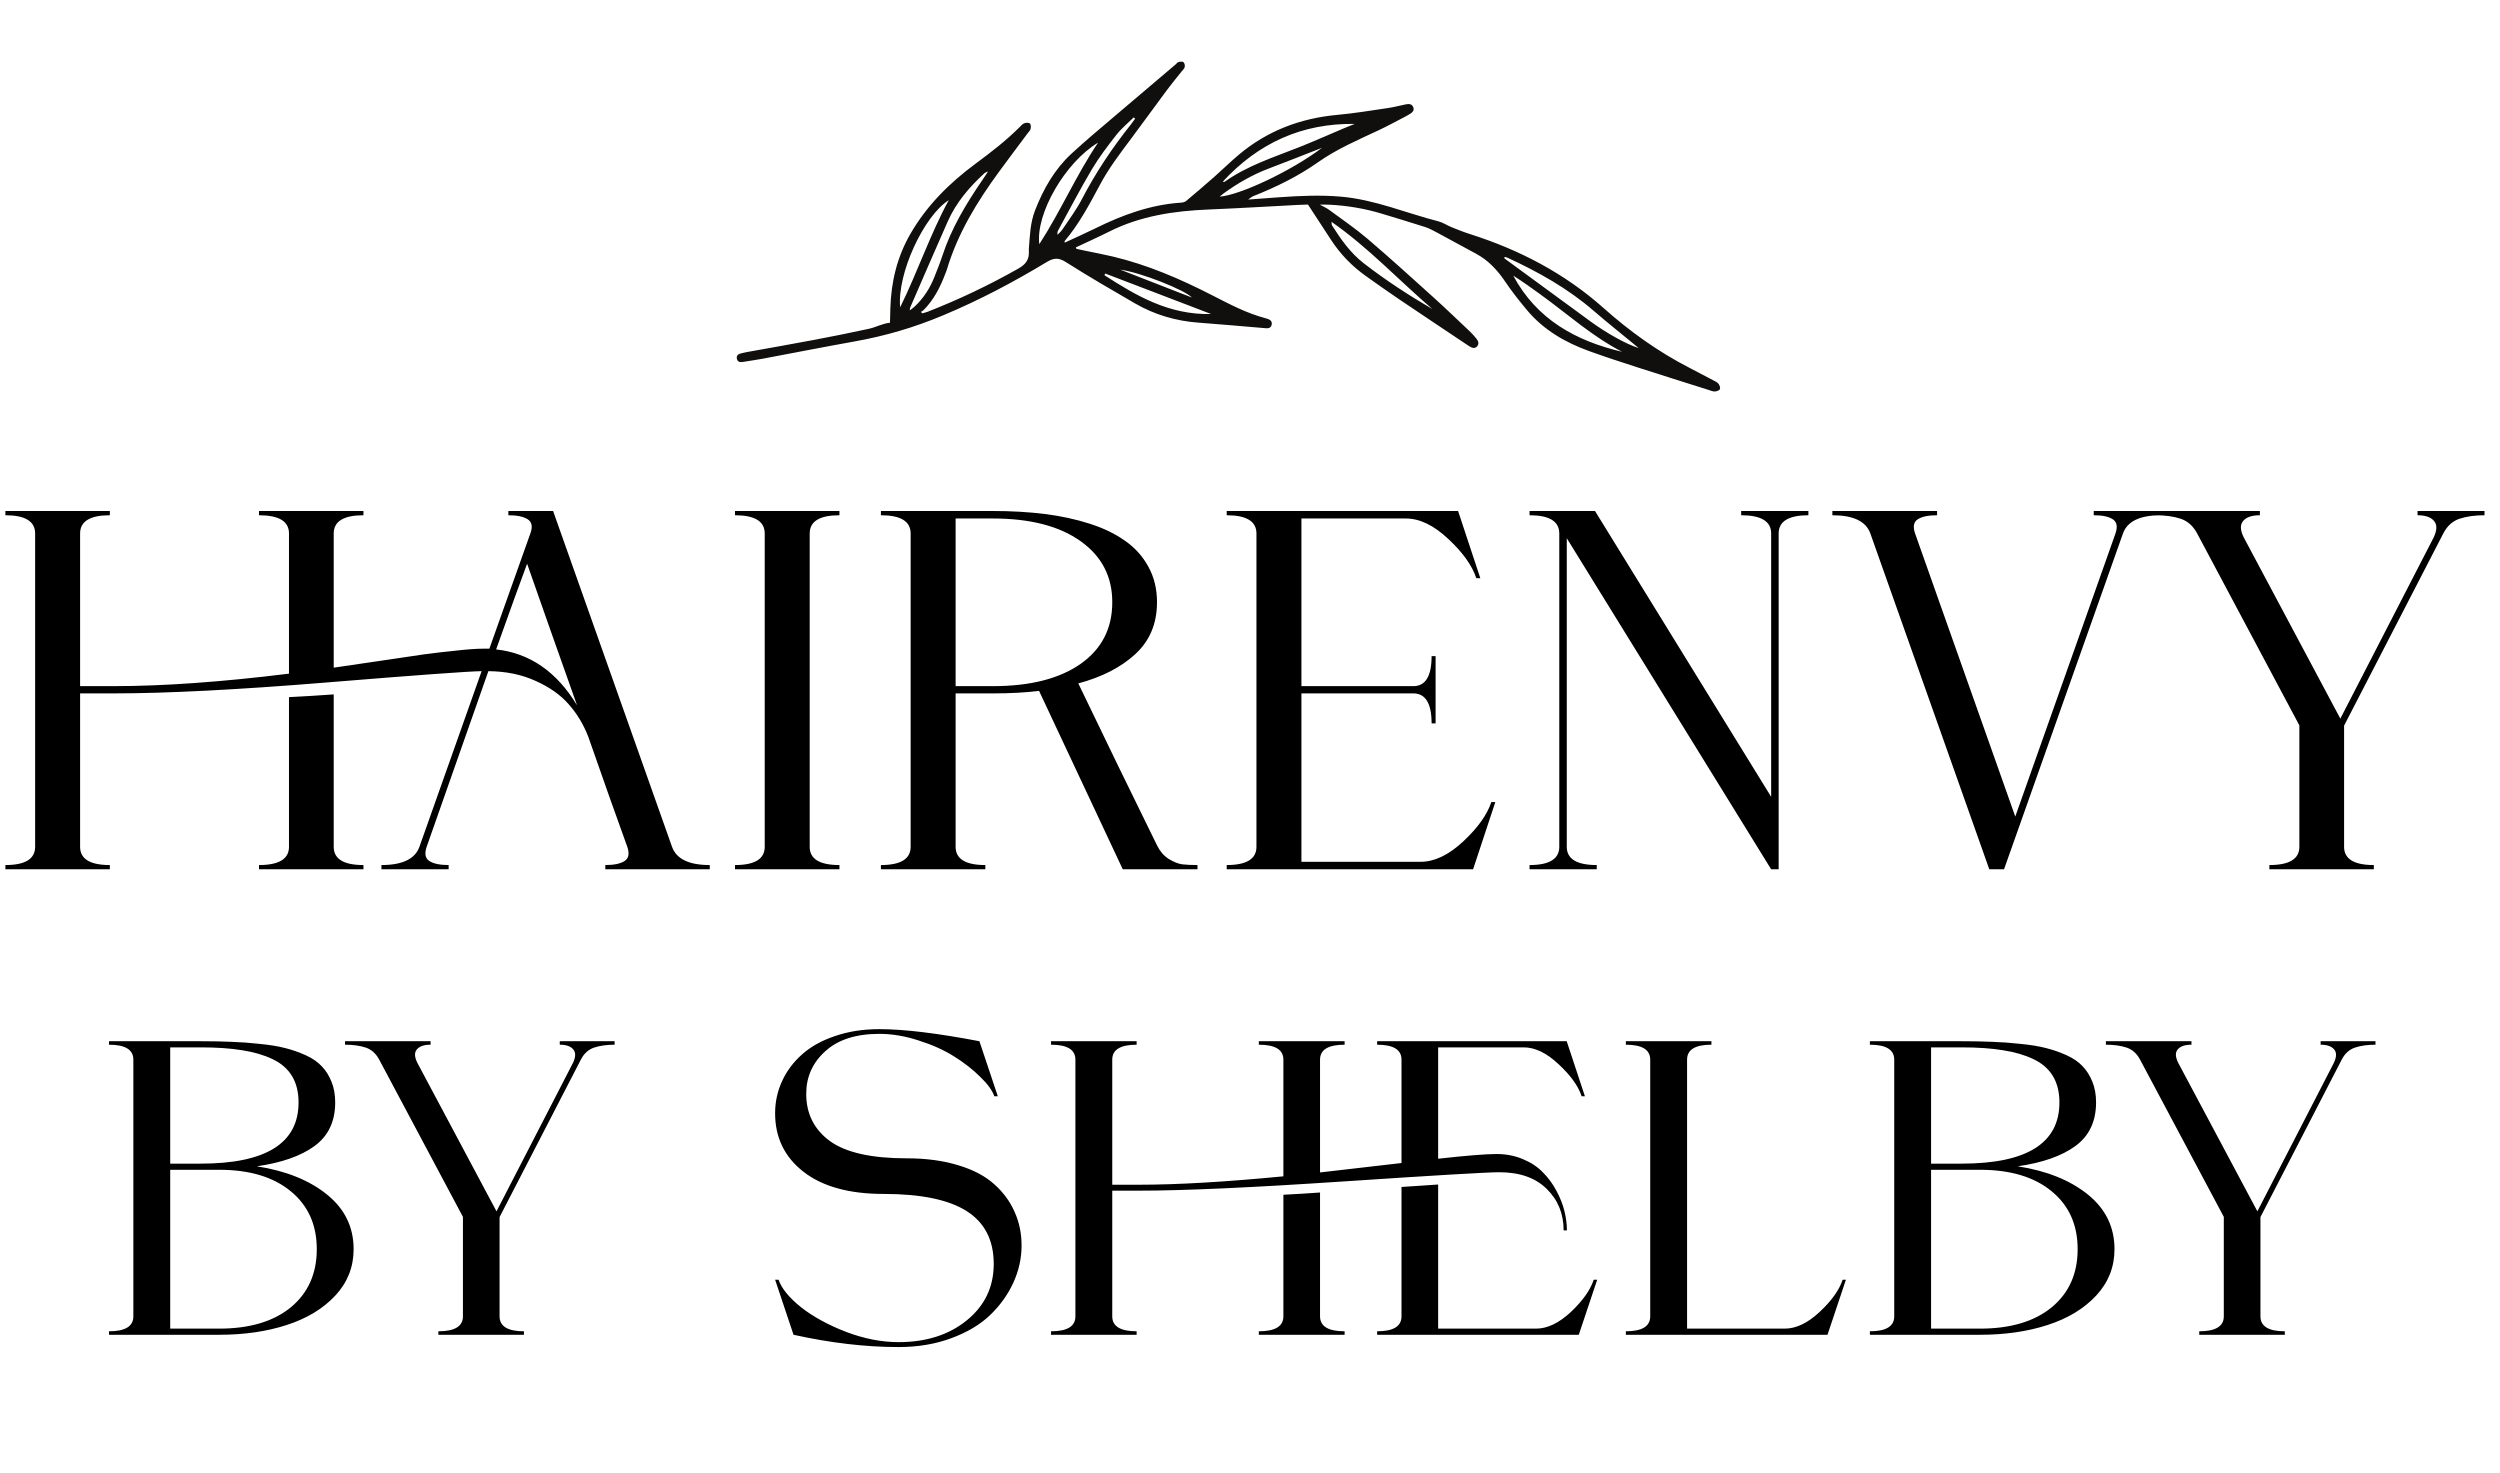
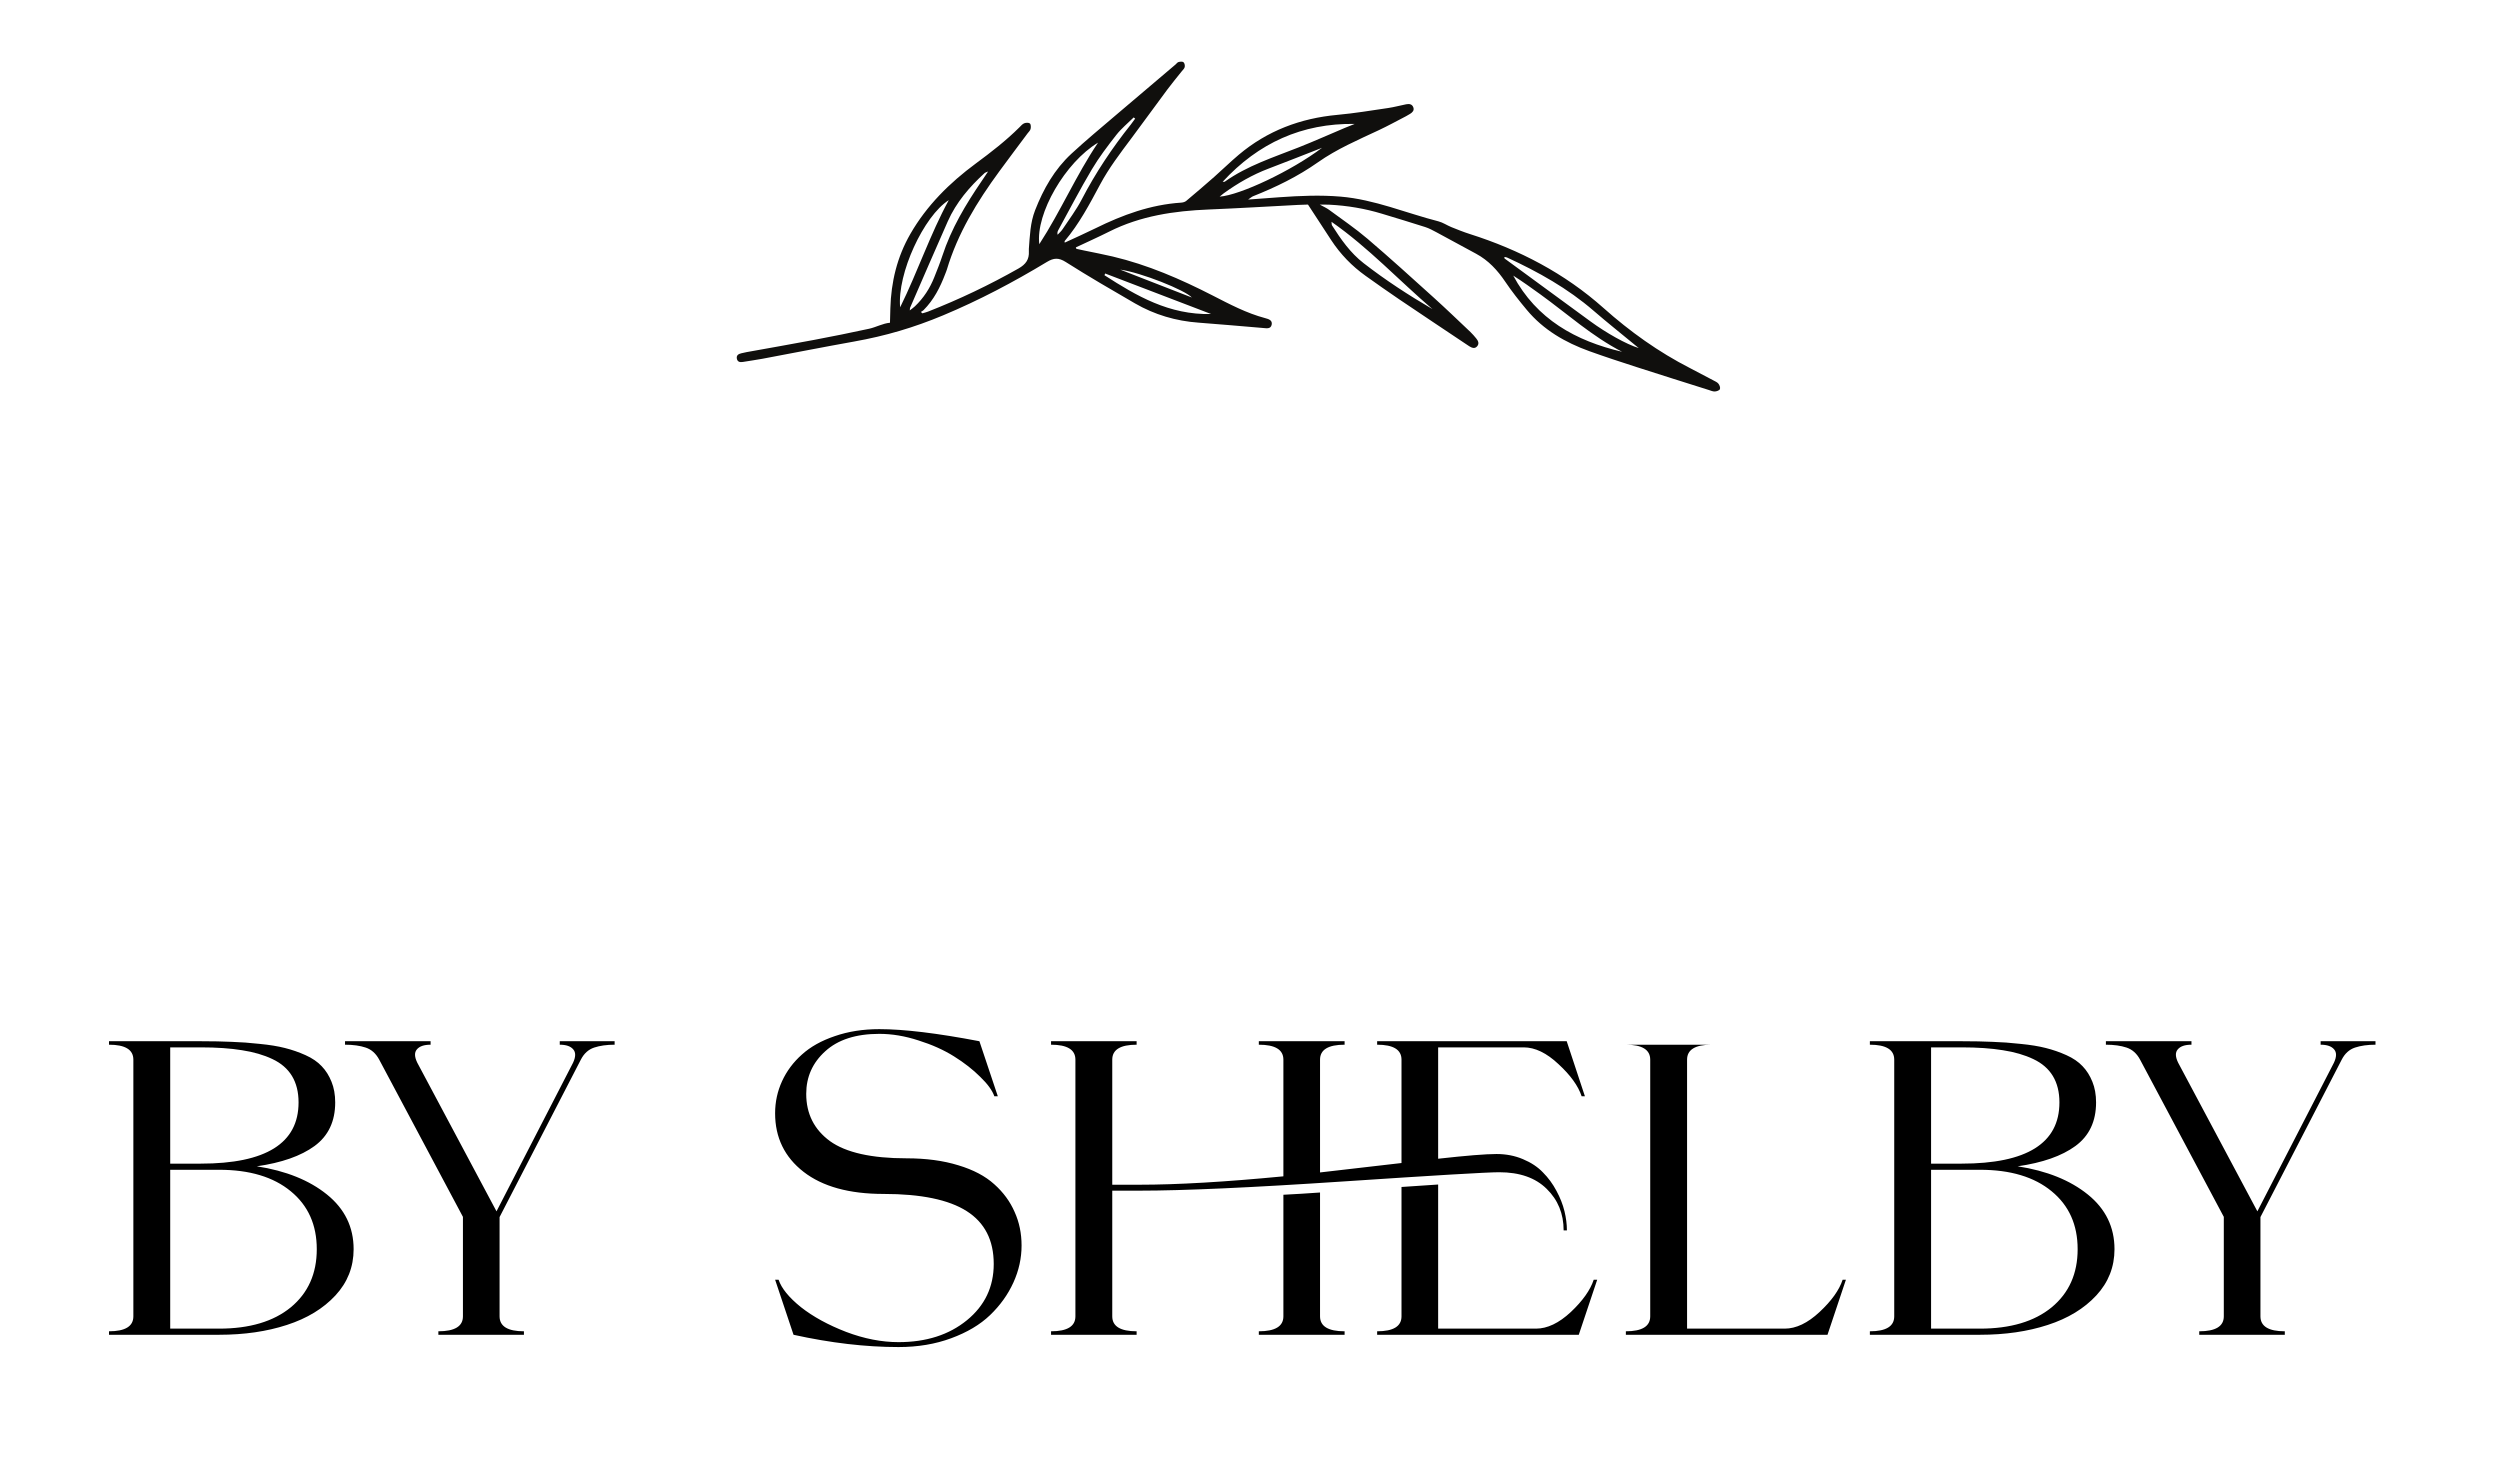
<svg xmlns="http://www.w3.org/2000/svg" width="811" height="478" viewBox="0 0 811 478" fill="none">
  <path d="M386.644 96.516C384.465 94.114 370.137 88.397 363.394 87.467C371.144 90.483 378.894 93.499 386.644 96.516ZM362.123 43.778C359.295 47.386 356.501 51.069 354.167 54.999C350.346 61.432 346.902 68.087 343.307 74.653C343.087 75.054 342.928 75.489 343.085 76.155C343.627 75.562 344.259 75.028 344.697 74.368C346.812 71.18 349.148 68.1 350.902 64.723C355.394 56.077 360.76 48.032 366.824 40.422C367.321 39.798 367.772 39.138 368.244 38.495C368.087 38.359 367.93 38.224 367.773 38.088C365.874 39.973 363.76 41.69 362.123 43.778ZM358.512 88.722C358.439 88.91 358.366 89.099 358.293 89.287C368.677 95.98 379.245 102.2 392.889 101.869C381.169 97.387 369.84 93.055 358.512 88.722ZM411.493 54.709C406.257 56.691 401.48 59.464 396.964 62.72C396.578 62.999 396.224 63.32 395.648 63.789C402.275 63.323 419.07 55.373 428.871 47.946C423.08 50.204 417.306 52.508 411.493 54.709ZM307.78 64.93C299.699 70.021 290.989 88.782 292.009 99.692C297.782 87.963 301.771 75.932 307.78 64.93ZM431.94 71.95C432.025 72.627 431.979 72.917 432.097 73.102C434.984 77.633 438.049 82.022 442.359 85.37C449.431 90.86 456.925 95.736 464.692 100.278C453.815 90.978 444.033 80.4 431.94 71.95ZM337.146 79.216C344.12 68.47 349.049 56.916 356.204 46.274C345.59 52.645 335.94 69.26 337.146 79.216ZM319.453 56.104C314.5 60.62 310.193 65.649 307.457 71.818C303.321 81.142 299.29 90.511 295.222 99.864C295.159 100.008 295.187 100.191 295.143 100.695C295.795 100.178 296.315 99.823 296.767 99.396C299.603 96.72 301.662 93.52 303.09 89.918C303.998 87.627 304.931 85.34 305.695 83C308.575 74.176 313.28 66.313 318.479 58.702C319.085 57.816 319.674 56.92 320.536 55.631C319.859 55.922 319.609 55.962 319.453 56.104ZM488.144 83.9C497.422 90.698 506.7 97.497 515.986 104.288C521.073 108.007 527.526 111.662 531.618 112.918C531.136 112.525 530.651 112.134 530.174 111.738C525.772 108.106 521.299 104.557 516.986 100.825C508.585 93.559 499.018 88.206 488.984 83.581C488.758 83.477 488.503 83.433 488.255 83.383C488.199 83.372 488.121 83.458 487.918 83.583C488.044 83.763 488.077 83.852 488.144 83.9ZM499.688 95.485C496.8 93.397 493.901 91.321 490.891 89.405C498.473 103.555 511.117 110.587 526.208 114.121C516.482 109.121 508.437 101.809 499.688 95.485ZM396.619 58.981C396.995 58.966 397.203 59.023 397.313 58.944C404.633 53.725 413.136 51.044 421.374 47.776C426.366 45.796 431.271 43.6 436.219 41.51C437.296 41.054 438.388 40.635 439.475 40.198C422.36 39.948 408.201 46.398 396.619 58.981ZM349.171 80.718C349.996 80.897 350.82 81.083 351.647 81.256C354.74 81.904 357.85 82.477 360.925 83.205C372.313 85.903 382.956 90.52 393.317 95.828C398.868 98.672 404.371 101.6 410.458 103.213C411.531 103.498 412.834 103.881 412.534 105.323C412.228 106.802 410.837 106.489 409.767 106.402C402.785 105.839 395.81 105.174 388.824 104.67C381.443 104.137 374.533 102.094 368.159 98.403C360.625 94.04 353.088 89.667 345.742 85.003C343.403 83.517 341.817 83.647 339.591 84.992C328.774 91.527 317.616 97.419 305.928 102.305C296.426 106.277 287.288 108.971 277.027 110.803C267.106 112.575 257.218 114.533 247.31 116.387C245.213 116.779 243.095 117.061 240.99 117.415C240.024 117.577 239.228 117.398 239.032 116.331C238.836 115.26 239.562 114.817 240.481 114.605C241.065 114.47 241.646 114.327 242.234 114.221C249.461 112.914 256.698 111.66 263.914 110.295C269.955 109.152 275.987 107.945 281.992 106.632C284.113 106.169 286.422 104.894 288.709 104.698C288.756 102.916 288.792 101.481 288.832 100.047C289.071 91.49 291.005 83.389 295.308 75.907C300.628 66.656 308.056 59.315 316.563 53.031C321.514 49.373 326.361 45.63 330.721 41.283C331.202 40.804 331.679 40.221 332.278 39.986C332.819 39.774 333.729 39.739 334.096 40.058C334.444 40.361 334.459 41.264 334.321 41.831C334.191 42.368 333.679 42.815 333.323 43.294C330.272 47.396 327.191 51.476 324.17 55.601C316.986 65.409 310.681 75.686 307.169 87.438C307.023 87.926 306.813 88.395 306.632 88.872C304.989 93.204 302.918 97.283 299.591 100.613C299.351 100.852 299.019 101 298.73 101.191C298.892 101.343 299.053 101.495 299.215 101.648C299.829 101.462 300.46 101.317 301.055 101.083C311.164 97.118 320.932 92.465 330.384 87.11C332.806 85.738 333.911 84.139 333.763 81.505C333.748 81.251 333.741 80.993 333.761 80.74C334.089 76.509 334.203 72.263 335.785 68.21C338.481 61.301 342.078 54.948 347.561 49.874C352.249 45.535 357.182 41.456 362.043 37.303C368.459 31.821 374.911 26.38 381.347 20.92C381.671 20.645 381.953 20.212 382.321 20.12C382.84 19.991 383.596 19.907 383.928 20.185C384.276 20.476 384.436 21.262 384.323 21.751C384.201 22.279 383.681 22.722 383.314 23.187C381.782 25.125 380.191 27.019 378.717 28.999C374.801 34.262 370.965 39.585 367.038 44.84C363.416 49.688 359.74 54.493 356.874 59.848C353.459 66.228 350.086 72.635 345.369 78.209C345.329 78.257 345.374 78.374 345.393 78.711C348.772 77.141 352.101 75.672 355.359 74.063C364.156 69.718 373.245 66.383 383.16 65.736C383.721 65.7 384.384 65.531 384.797 65.185C387.864 62.617 390.904 60.017 393.904 57.374C396.591 55.007 399.144 52.486 401.883 50.182C411.124 42.407 421.876 38.356 433.888 37.258C439.408 36.754 444.892 35.837 450.382 35.03C452.322 34.744 454.225 34.209 456.154 33.83C457.136 33.637 458.098 33.739 458.487 34.842C458.839 35.827 458.206 36.444 457.443 36.931C457.01 37.206 456.569 37.466 456.114 37.701C453.159 39.23 450.245 40.844 447.232 42.255C440.504 45.407 433.638 48.351 427.557 52.639C421.011 57.255 413.92 60.711 406.519 63.647C406.097 63.815 405.744 64.157 404.888 64.736C408.711 64.454 411.944 64.206 415.178 63.978C421.744 63.515 428.3 63.228 434.89 63.784C445.928 64.716 456.062 69.102 466.632 71.805C468.095 72.179 469.405 73.104 470.827 73.678C472.804 74.478 474.789 75.275 476.821 75.921C492.898 81.029 507.57 88.676 520.188 99.921C528.771 107.57 538.03 114.196 548.286 119.438C550.793 120.72 553.281 122.045 555.769 123.37C556.369 123.689 557.068 123.975 557.464 124.476C557.831 124.936 558.135 125.79 557.938 126.24C557.753 126.665 556.883 126.969 556.302 126.998C555.65 127.03 554.976 126.716 554.325 126.51C546.505 124.038 538.678 121.59 530.877 119.069C525.757 117.414 520.636 115.741 515.575 113.918C507.744 111.096 500.691 107.011 495.3 100.537C492.849 97.597 490.458 94.584 488.321 91.414C485.8 87.667 482.853 84.472 478.839 82.309C474.556 80.001 470.298 77.654 466.007 75.357C464.814 74.718 463.6 74.06 462.315 73.648C457.684 72.16 453.015 70.766 448.357 69.349C442.77 67.648 437.054 66.693 431.224 66.4C430.339 66.355 429.449 66.384 428.146 66.376C429.438 67.095 430.377 67.493 431.174 68.081C435.357 71.169 439.682 74.102 443.629 77.468C450.897 83.667 457.965 90.094 465.055 96.497C469.106 100.155 473.034 103.944 476.999 107.694C477.677 108.336 478.284 109.058 478.88 109.778C479.513 110.544 479.939 111.438 479.202 112.317C478.439 113.226 477.51 112.865 476.662 112.341C476.155 112.027 475.666 111.684 475.17 111.352C468.076 106.605 460.968 101.882 453.896 97.1C450.223 94.614 446.598 92.047 442.985 89.471C438.563 86.316 434.846 82.472 431.867 77.935C429.356 74.113 426.865 70.278 424.307 66.36C423.257 66.397 422.148 66.42 421.042 66.477C411.4 66.976 401.763 67.567 392.117 67.961C380.911 68.418 370.001 70.02 359.844 75.124C356.271 76.92 352.614 78.551 348.996 80.258C349.055 80.411 349.113 80.564 349.171 80.718Z" fill="#100F0D" />
-   <path d="M108.257 274.705C108.257 278.65 111.472 280.622 117.902 280.622V282H84.022V280.622C90.506 280.622 93.748 278.65 93.748 274.705V226.153C95.315 226.045 97.72 225.91 100.962 225.748C104.204 225.532 106.636 225.37 108.257 225.262V274.705ZM218.005 274.705C219.41 278.65 223.49 280.622 230.244 280.622V282H196.363V280.622C199.173 280.622 201.254 280.19 202.604 279.325C203.955 278.461 204.253 276.921 203.496 274.705C202.577 272.111 200.659 266.762 197.741 258.656C194.877 250.497 192.581 243.958 190.852 239.041C189.285 234.988 187.15 231.449 184.448 228.423C181.8 225.397 178.234 222.884 173.749 220.885C169.264 218.831 164.158 217.778 158.43 217.724C146.65 251.334 139.976 270.328 138.409 274.705C137.653 276.921 137.95 278.461 139.301 279.325C140.652 280.19 142.732 280.622 145.542 280.622V282H123.738V280.622C130.547 280.622 134.654 278.65 136.059 274.705L156.241 217.724C152.026 217.778 135.356 218.993 106.23 221.371C77.159 223.749 54.004 224.938 36.767 224.938H25.986V274.705C25.986 278.65 29.201 280.622 35.632 280.622V282H1.751V280.622C8.181 280.622 11.396 278.65 11.396 274.705V173.062C11.396 169.118 8.181 167.146 1.751 167.146V165.768H35.632V167.146C29.201 167.146 25.986 169.118 25.986 173.062V222.587H36.767C52.923 222.587 71.917 221.236 93.748 218.534V173.062C93.748 169.118 90.506 167.146 84.022 167.146V165.768H117.902V167.146C111.472 167.146 108.257 169.118 108.257 173.062V216.589C111.769 216.103 116.741 215.373 123.171 214.4C129.601 213.428 134.356 212.725 137.437 212.293C140.571 211.861 144.029 211.455 147.812 211.077C151.594 210.645 154.62 210.429 156.89 210.429H158.754L172.047 173.062C172.857 170.847 172.56 169.307 171.155 168.442C169.804 167.578 167.724 167.146 164.914 167.146V165.768H179.423L218.005 274.705ZM160.942 210.672C171.858 211.861 180.612 217.913 187.204 228.828C181.098 211.645 175.694 196.325 170.993 182.87C168.832 188.652 165.481 197.919 160.942 210.672ZM272.312 280.622V282H238.431V280.622C244.861 280.622 248.076 278.65 248.076 274.705V173.062C248.076 169.118 244.861 167.146 238.431 167.146V165.768H272.312V167.146C265.881 167.146 262.666 169.118 262.666 173.062V274.705C262.666 278.65 265.881 280.622 272.312 280.622ZM375.332 274.219C376.251 276.11 377.493 277.569 379.061 278.596C380.628 279.568 382.087 280.163 383.438 280.379C384.788 280.541 386.464 280.622 388.463 280.622V282H364.228L337.074 224.127C332.697 224.667 327.699 224.938 322.079 224.938H314.055H310.002V274.705C310.002 278.65 313.217 280.622 319.647 280.622V282H285.767V280.622C292.197 280.622 295.412 278.65 295.412 274.705V173.062C295.412 169.118 292.197 167.146 285.767 167.146V165.768H322.079C328.131 165.768 333.751 166.092 338.938 166.74C344.126 167.389 348.989 168.442 353.528 169.901C358.067 171.36 361.904 173.225 365.038 175.494C368.226 177.71 370.739 180.52 372.576 183.924C374.413 187.274 375.332 191.084 375.332 195.353C375.332 202.269 372.981 207.889 368.28 212.212C363.633 216.481 357.473 219.642 349.8 221.695C350.881 223.911 355.149 232.746 362.606 248.2C370.118 263.601 374.359 272.273 375.332 274.219ZM314.055 222.587H322.079C334.183 222.587 343.667 220.182 350.529 215.373C357.392 210.564 360.823 203.89 360.823 195.353C360.823 186.977 357.365 180.357 350.448 175.494C343.586 170.631 334.129 168.199 322.079 168.199H310.002V222.587H314.055ZM477.866 282H397.946V280.622C404.377 280.622 407.592 278.65 407.592 274.705V173.062C407.592 169.118 404.377 167.146 397.946 167.146V165.768H473.003L480.217 187.571H478.92C477.569 183.465 474.543 179.223 469.842 174.846C465.141 170.415 460.548 168.199 456.062 168.199H422.182V222.587H458.494C462.439 222.587 464.411 219.345 464.411 212.86H465.708V234.664H464.411C464.411 228.18 462.439 224.938 458.494 224.938H422.182V279.568H460.845C465.33 279.568 469.923 277.38 474.624 273.003C479.379 268.572 482.432 264.303 483.783 260.196H485.08L477.866 282ZM517.988 280.622V282H496.185V280.622C502.615 280.622 505.83 278.65 505.83 274.705V173.062C505.83 169.118 502.615 167.146 496.185 167.146V165.768H517.421L574.564 258.494V173.062C574.564 169.118 571.322 167.146 564.838 167.146V165.768H586.642V167.146C580.211 167.146 576.996 169.118 576.996 173.062V282H574.564L508.262 174.603V274.705C508.262 278.65 511.504 280.622 517.988 280.622ZM606.743 173.062C605.338 169.118 601.231 167.146 594.423 167.146V165.768H628.385V167.146C625.575 167.146 623.494 167.578 622.144 168.442C620.793 169.307 620.495 170.847 621.252 173.062L653.755 264.897L686.258 173.062C687.014 170.847 686.717 169.307 685.366 168.442C684.069 167.578 682.016 167.146 679.206 167.146V165.768H700.929V167.146C694.174 167.146 690.094 169.118 688.689 173.062L650.107 282H645.325L606.743 173.062ZM712.763 173.062C711.466 170.631 709.683 169.037 707.413 168.28C705.144 167.524 702.415 167.146 699.227 167.146V165.768H733.107V167.146C730.514 167.146 728.703 167.767 727.677 169.01C726.65 170.199 726.704 171.955 727.839 174.278L759.207 233.124L789.521 174.278C790.602 171.955 790.629 170.199 789.603 169.01C788.576 167.767 786.793 167.146 784.253 167.146V165.768H805.976V167.146C802.841 167.146 800.14 167.524 797.87 168.28C795.601 169.037 793.844 170.631 792.602 173.062L760.423 235.394V274.705C760.423 278.65 763.638 280.622 770.068 280.622V282H736.188V280.622C742.672 280.622 745.914 278.65 745.914 274.705V235.312L712.763 173.062Z" fill="black" />
-   <path d="M114.715 405.242C114.715 410.997 112.745 416 108.805 420.25C104.865 424.5 99.618 427.688 93.066 429.812C86.559 431.938 79.232 433 71.086 433H35.359V431.871C40.628 431.871 43.262 430.255 43.262 427.023V343.75C43.262 340.518 40.628 338.902 35.359 338.902V337.773H65.109C68.917 337.773 72.259 337.84 75.137 337.973C78.014 338.061 81.047 338.283 84.234 338.637C87.422 338.947 90.144 339.389 92.402 339.965C94.704 340.54 96.94 341.315 99.109 342.289C101.279 343.263 103.027 344.458 104.355 345.875C105.684 347.247 106.746 348.93 107.543 350.922C108.34 352.87 108.738 355.105 108.738 357.629C108.738 363.783 106.503 368.497 102.031 371.773C97.604 375.005 91.362 377.197 83.305 378.348C92.734 379.809 100.327 382.863 106.082 387.512C111.837 392.16 114.715 398.07 114.715 405.242ZM55.215 339.766V377.484H65.109C86.271 377.484 96.852 370.866 96.852 357.629C96.852 354.264 96.143 351.409 94.727 349.062C93.31 346.716 91.185 344.879 88.352 343.551C85.562 342.223 82.287 341.271 78.523 340.695C74.76 340.076 70.289 339.766 65.109 339.766H55.215ZM55.215 379.477V431.008H71.086C80.958 431.008 88.706 428.706 94.328 424.102C99.951 419.453 102.762 413.167 102.762 405.242C102.762 397.318 99.951 391.053 94.328 386.449C88.706 381.801 80.958 379.477 71.086 379.477H65.109H55.215ZM123.016 343.75C121.953 341.758 120.492 340.452 118.633 339.832C116.773 339.212 114.538 338.902 111.926 338.902V337.773H139.684V338.902C137.559 338.902 136.076 339.411 135.234 340.43C134.393 341.404 134.438 342.842 135.367 344.746L161.066 392.957L185.902 344.746C186.788 342.842 186.81 341.404 185.969 340.43C185.128 339.411 183.667 338.902 181.586 338.902V337.773H199.383V338.902C196.815 338.902 194.602 339.212 192.742 339.832C190.883 340.452 189.444 341.758 188.426 343.75L162.062 394.816V427.023C162.062 430.255 164.697 431.871 169.965 431.871V433H142.207V431.871C147.52 431.871 150.176 430.255 150.176 427.023V394.75L123.016 343.75ZM291.488 435.391C300.475 435.391 307.868 433.022 313.668 428.285C319.467 423.548 322.367 417.461 322.367 410.023C322.367 402.32 319.445 396.609 313.602 392.891C307.758 389.172 298.771 387.312 286.641 387.312C275.484 387.312 266.829 384.922 260.676 380.141C254.522 375.359 251.445 369.029 251.445 361.148C251.445 357.474 252.198 353.999 253.703 350.723C255.208 347.447 257.355 344.569 260.145 342.09C262.934 339.566 266.497 337.574 270.836 336.113C275.174 334.608 279.978 333.855 285.246 333.855C293.215 333.855 304.039 335.161 317.719 337.773L323.695 355.637H322.566C321.902 353.733 320.375 351.63 317.984 349.328C315.638 346.982 312.805 344.768 309.484 342.688C306.164 340.607 302.312 338.88 297.93 337.508C293.591 336.091 289.363 335.383 285.246 335.383C277.676 335.383 271.832 337.264 267.715 341.027C263.598 344.746 261.539 349.35 261.539 354.84C261.539 361.303 264.107 366.417 269.242 370.18C274.422 373.898 282.701 375.758 294.078 375.758C300.409 375.758 306.009 376.51 310.879 378.016C315.749 379.477 319.645 381.535 322.566 384.191C325.488 386.803 327.68 389.792 329.141 393.156C330.646 396.477 331.398 400.107 331.398 404.047C331.398 408.164 330.513 412.171 328.742 416.066C326.971 419.962 324.448 423.482 321.172 426.625C317.94 429.724 313.734 432.225 308.555 434.129C303.419 436.033 297.73 436.984 291.488 436.984C280.819 436.984 269.464 435.656 257.422 433L251.445 415.137H252.574C253.504 417.926 255.917 420.892 259.812 424.035C263.753 427.134 268.645 429.812 274.488 432.07C280.332 434.284 285.999 435.391 291.488 435.391ZM486.324 380.273C482.473 380.273 465.628 381.27 435.789 383.262C405.951 385.254 383.904 386.25 369.648 386.25H360.816V427.023C360.816 430.255 363.451 431.871 368.719 431.871V433H340.961V431.871C346.229 431.871 348.863 430.255 348.863 427.023V343.75C348.863 340.518 346.229 338.902 340.961 338.902V337.773H368.719V338.902C363.451 338.902 360.816 340.518 360.816 343.75V384.324H369.648C381.911 384.324 397.473 383.417 416.332 381.602V343.75C416.332 340.518 413.676 338.902 408.363 338.902V337.773H436.188V338.902C430.875 338.902 428.219 340.518 428.219 343.75V380.34C428.44 380.296 437.25 379.277 454.648 377.285V343.75C454.648 340.518 452.014 338.902 446.746 338.902V337.773H508.238L514.148 355.637H513.086C511.979 352.272 509.478 348.797 505.582 345.211C501.73 341.581 497.967 339.766 494.293 339.766H466.535V375.891C475.699 374.872 482.008 374.363 485.461 374.363C488.56 374.363 491.415 374.917 494.027 376.023C496.684 377.13 498.853 378.569 500.535 380.34C502.262 382.066 503.723 384.059 504.918 386.316C506.113 388.53 506.977 390.721 507.508 392.891C508.039 395.06 508.305 397.141 508.305 399.133H507.242C507.242 393.732 505.405 389.238 501.73 385.652C498.1 382.066 492.965 380.273 486.324 380.273ZM428.219 427.023C428.219 430.255 430.875 431.871 436.188 431.871V433H408.363V431.871C413.676 431.871 416.332 430.255 416.332 427.023V387.578C417.616 387.49 419.586 387.379 422.242 387.246C424.898 387.069 426.891 386.936 428.219 386.848V427.023ZM517.004 415.137H518.133L512.156 433H446.746V431.871C452.014 431.871 454.648 430.255 454.648 427.023V385.055C459.076 384.789 463.038 384.523 466.535 384.258V431.008H498.277C501.952 431.008 505.715 429.215 509.566 425.629C513.418 421.999 515.897 418.501 517.004 415.137ZM598.816 415.137L592.84 433H527.43V431.871C532.698 431.871 535.332 430.255 535.332 427.023V343.75C535.332 340.518 532.698 338.902 527.43 338.902V337.773H555.188V338.902C549.919 338.902 547.285 340.518 547.285 343.75V431.008H578.961C582.635 431.008 586.398 429.215 590.25 425.629C594.146 421.999 596.647 418.501 597.754 415.137H598.816ZM685.941 405.242C685.941 410.997 683.971 416 680.031 420.25C676.091 424.5 670.845 427.688 664.293 429.812C657.785 431.938 650.458 433 642.312 433H606.586V431.871C611.854 431.871 614.488 430.255 614.488 427.023V343.75C614.488 340.518 611.854 338.902 606.586 338.902V337.773H636.336C640.143 337.773 643.486 337.84 646.363 337.973C649.241 338.061 652.273 338.283 655.461 338.637C658.648 338.947 661.371 339.389 663.629 339.965C665.931 340.54 668.167 341.315 670.336 342.289C672.505 343.263 674.254 344.458 675.582 345.875C676.91 347.247 677.973 348.93 678.77 350.922C679.566 352.87 679.965 355.105 679.965 357.629C679.965 363.783 677.729 368.497 673.258 371.773C668.831 375.005 662.589 377.197 654.531 378.348C663.961 379.809 671.553 382.863 677.309 387.512C683.064 392.16 685.941 398.07 685.941 405.242ZM626.441 339.766V377.484H636.336C657.497 377.484 668.078 370.866 668.078 357.629C668.078 354.264 667.37 351.409 665.953 349.062C664.536 346.716 662.411 344.879 659.578 343.551C656.789 342.223 653.513 341.271 649.75 340.695C645.987 340.076 641.516 339.766 636.336 339.766H626.441ZM626.441 379.477V431.008H642.312C652.185 431.008 659.932 428.706 665.555 424.102C671.177 419.453 673.988 413.167 673.988 405.242C673.988 397.318 671.177 391.053 665.555 386.449C659.932 381.801 652.185 379.477 642.312 379.477H636.336H626.441ZM694.242 343.75C693.18 341.758 691.719 340.452 689.859 339.832C688 339.212 685.764 338.902 683.152 338.902V337.773H710.91V338.902C708.785 338.902 707.302 339.411 706.461 340.43C705.62 341.404 705.664 342.842 706.594 344.746L732.293 392.957L757.129 344.746C758.014 342.842 758.036 341.404 757.195 340.43C756.354 339.411 754.893 338.902 752.812 338.902V337.773H770.609V338.902C768.042 338.902 765.828 339.212 763.969 339.832C762.109 340.452 760.671 341.758 759.652 343.75L733.289 394.816V427.023C733.289 430.255 735.923 431.871 741.191 431.871V433H713.434V431.871C718.746 431.871 721.402 430.255 721.402 427.023V394.75L694.242 343.75Z" fill="black" />
+   <path d="M114.715 405.242C114.715 410.997 112.745 416 108.805 420.25C104.865 424.5 99.618 427.688 93.066 429.812C86.559 431.938 79.232 433 71.086 433H35.359V431.871C40.628 431.871 43.262 430.255 43.262 427.023V343.75C43.262 340.518 40.628 338.902 35.359 338.902V337.773H65.109C68.917 337.773 72.259 337.84 75.137 337.973C78.014 338.061 81.047 338.283 84.234 338.637C87.422 338.947 90.144 339.389 92.402 339.965C94.704 340.54 96.94 341.315 99.109 342.289C101.279 343.263 103.027 344.458 104.355 345.875C105.684 347.247 106.746 348.93 107.543 350.922C108.34 352.87 108.738 355.105 108.738 357.629C108.738 363.783 106.503 368.497 102.031 371.773C97.604 375.005 91.362 377.197 83.305 378.348C92.734 379.809 100.327 382.863 106.082 387.512C111.837 392.16 114.715 398.07 114.715 405.242ZM55.215 339.766V377.484H65.109C86.271 377.484 96.852 370.866 96.852 357.629C96.852 354.264 96.143 351.409 94.727 349.062C93.31 346.716 91.185 344.879 88.352 343.551C85.562 342.223 82.287 341.271 78.523 340.695C74.76 340.076 70.289 339.766 65.109 339.766H55.215ZM55.215 379.477V431.008H71.086C80.958 431.008 88.706 428.706 94.328 424.102C99.951 419.453 102.762 413.167 102.762 405.242C102.762 397.318 99.951 391.053 94.328 386.449C88.706 381.801 80.958 379.477 71.086 379.477H65.109H55.215ZM123.016 343.75C121.953 341.758 120.492 340.452 118.633 339.832C116.773 339.212 114.538 338.902 111.926 338.902V337.773H139.684V338.902C137.559 338.902 136.076 339.411 135.234 340.43C134.393 341.404 134.438 342.842 135.367 344.746L161.066 392.957L185.902 344.746C186.788 342.842 186.81 341.404 185.969 340.43C185.128 339.411 183.667 338.902 181.586 338.902V337.773H199.383V338.902C196.815 338.902 194.602 339.212 192.742 339.832C190.883 340.452 189.444 341.758 188.426 343.75L162.062 394.816V427.023C162.062 430.255 164.697 431.871 169.965 431.871V433H142.207V431.871C147.52 431.871 150.176 430.255 150.176 427.023V394.75L123.016 343.75ZM291.488 435.391C300.475 435.391 307.868 433.022 313.668 428.285C319.467 423.548 322.367 417.461 322.367 410.023C322.367 402.32 319.445 396.609 313.602 392.891C307.758 389.172 298.771 387.312 286.641 387.312C275.484 387.312 266.829 384.922 260.676 380.141C254.522 375.359 251.445 369.029 251.445 361.148C251.445 357.474 252.198 353.999 253.703 350.723C255.208 347.447 257.355 344.569 260.145 342.09C262.934 339.566 266.497 337.574 270.836 336.113C275.174 334.608 279.978 333.855 285.246 333.855C293.215 333.855 304.039 335.161 317.719 337.773L323.695 355.637H322.566C321.902 353.733 320.375 351.63 317.984 349.328C315.638 346.982 312.805 344.768 309.484 342.688C306.164 340.607 302.312 338.88 297.93 337.508C293.591 336.091 289.363 335.383 285.246 335.383C277.676 335.383 271.832 337.264 267.715 341.027C263.598 344.746 261.539 349.35 261.539 354.84C261.539 361.303 264.107 366.417 269.242 370.18C274.422 373.898 282.701 375.758 294.078 375.758C300.409 375.758 306.009 376.51 310.879 378.016C315.749 379.477 319.645 381.535 322.566 384.191C325.488 386.803 327.68 389.792 329.141 393.156C330.646 396.477 331.398 400.107 331.398 404.047C331.398 408.164 330.513 412.171 328.742 416.066C326.971 419.962 324.448 423.482 321.172 426.625C317.94 429.724 313.734 432.225 308.555 434.129C303.419 436.033 297.73 436.984 291.488 436.984C280.819 436.984 269.464 435.656 257.422 433L251.445 415.137H252.574C253.504 417.926 255.917 420.892 259.812 424.035C263.753 427.134 268.645 429.812 274.488 432.07C280.332 434.284 285.999 435.391 291.488 435.391ZM486.324 380.273C482.473 380.273 465.628 381.27 435.789 383.262C405.951 385.254 383.904 386.25 369.648 386.25H360.816V427.023C360.816 430.255 363.451 431.871 368.719 431.871V433H340.961V431.871C346.229 431.871 348.863 430.255 348.863 427.023V343.75C348.863 340.518 346.229 338.902 340.961 338.902V337.773H368.719V338.902C363.451 338.902 360.816 340.518 360.816 343.75V384.324H369.648C381.911 384.324 397.473 383.417 416.332 381.602V343.75C416.332 340.518 413.676 338.902 408.363 338.902V337.773H436.188V338.902C430.875 338.902 428.219 340.518 428.219 343.75V380.34C428.44 380.296 437.25 379.277 454.648 377.285V343.75C454.648 340.518 452.014 338.902 446.746 338.902V337.773H508.238L514.148 355.637H513.086C511.979 352.272 509.478 348.797 505.582 345.211C501.73 341.581 497.967 339.766 494.293 339.766H466.535V375.891C475.699 374.872 482.008 374.363 485.461 374.363C488.56 374.363 491.415 374.917 494.027 376.023C496.684 377.13 498.853 378.569 500.535 380.34C502.262 382.066 503.723 384.059 504.918 386.316C506.113 388.53 506.977 390.721 507.508 392.891C508.039 395.06 508.305 397.141 508.305 399.133H507.242C507.242 393.732 505.405 389.238 501.73 385.652C498.1 382.066 492.965 380.273 486.324 380.273ZM428.219 427.023C428.219 430.255 430.875 431.871 436.188 431.871V433H408.363V431.871C413.676 431.871 416.332 430.255 416.332 427.023V387.578C417.616 387.49 419.586 387.379 422.242 387.246C424.898 387.069 426.891 386.936 428.219 386.848V427.023ZM517.004 415.137H518.133L512.156 433H446.746V431.871C452.014 431.871 454.648 430.255 454.648 427.023V385.055C459.076 384.789 463.038 384.523 466.535 384.258V431.008H498.277C501.952 431.008 505.715 429.215 509.566 425.629C513.418 421.999 515.897 418.501 517.004 415.137ZM598.816 415.137L592.84 433H527.43V431.871C532.698 431.871 535.332 430.255 535.332 427.023V343.75C535.332 340.518 532.698 338.902 527.43 338.902H555.188V338.902C549.919 338.902 547.285 340.518 547.285 343.75V431.008H578.961C582.635 431.008 586.398 429.215 590.25 425.629C594.146 421.999 596.647 418.501 597.754 415.137H598.816ZM685.941 405.242C685.941 410.997 683.971 416 680.031 420.25C676.091 424.5 670.845 427.688 664.293 429.812C657.785 431.938 650.458 433 642.312 433H606.586V431.871C611.854 431.871 614.488 430.255 614.488 427.023V343.75C614.488 340.518 611.854 338.902 606.586 338.902V337.773H636.336C640.143 337.773 643.486 337.84 646.363 337.973C649.241 338.061 652.273 338.283 655.461 338.637C658.648 338.947 661.371 339.389 663.629 339.965C665.931 340.54 668.167 341.315 670.336 342.289C672.505 343.263 674.254 344.458 675.582 345.875C676.91 347.247 677.973 348.93 678.77 350.922C679.566 352.87 679.965 355.105 679.965 357.629C679.965 363.783 677.729 368.497 673.258 371.773C668.831 375.005 662.589 377.197 654.531 378.348C663.961 379.809 671.553 382.863 677.309 387.512C683.064 392.16 685.941 398.07 685.941 405.242ZM626.441 339.766V377.484H636.336C657.497 377.484 668.078 370.866 668.078 357.629C668.078 354.264 667.37 351.409 665.953 349.062C664.536 346.716 662.411 344.879 659.578 343.551C656.789 342.223 653.513 341.271 649.75 340.695C645.987 340.076 641.516 339.766 636.336 339.766H626.441ZM626.441 379.477V431.008H642.312C652.185 431.008 659.932 428.706 665.555 424.102C671.177 419.453 673.988 413.167 673.988 405.242C673.988 397.318 671.177 391.053 665.555 386.449C659.932 381.801 652.185 379.477 642.312 379.477H636.336H626.441ZM694.242 343.75C693.18 341.758 691.719 340.452 689.859 339.832C688 339.212 685.764 338.902 683.152 338.902V337.773H710.91V338.902C708.785 338.902 707.302 339.411 706.461 340.43C705.62 341.404 705.664 342.842 706.594 344.746L732.293 392.957L757.129 344.746C758.014 342.842 758.036 341.404 757.195 340.43C756.354 339.411 754.893 338.902 752.812 338.902V337.773H770.609V338.902C768.042 338.902 765.828 339.212 763.969 339.832C762.109 340.452 760.671 341.758 759.652 343.75L733.289 394.816V427.023C733.289 430.255 735.923 431.871 741.191 431.871V433H713.434V431.871C718.746 431.871 721.402 430.255 721.402 427.023V394.75L694.242 343.75Z" fill="black" />
</svg>